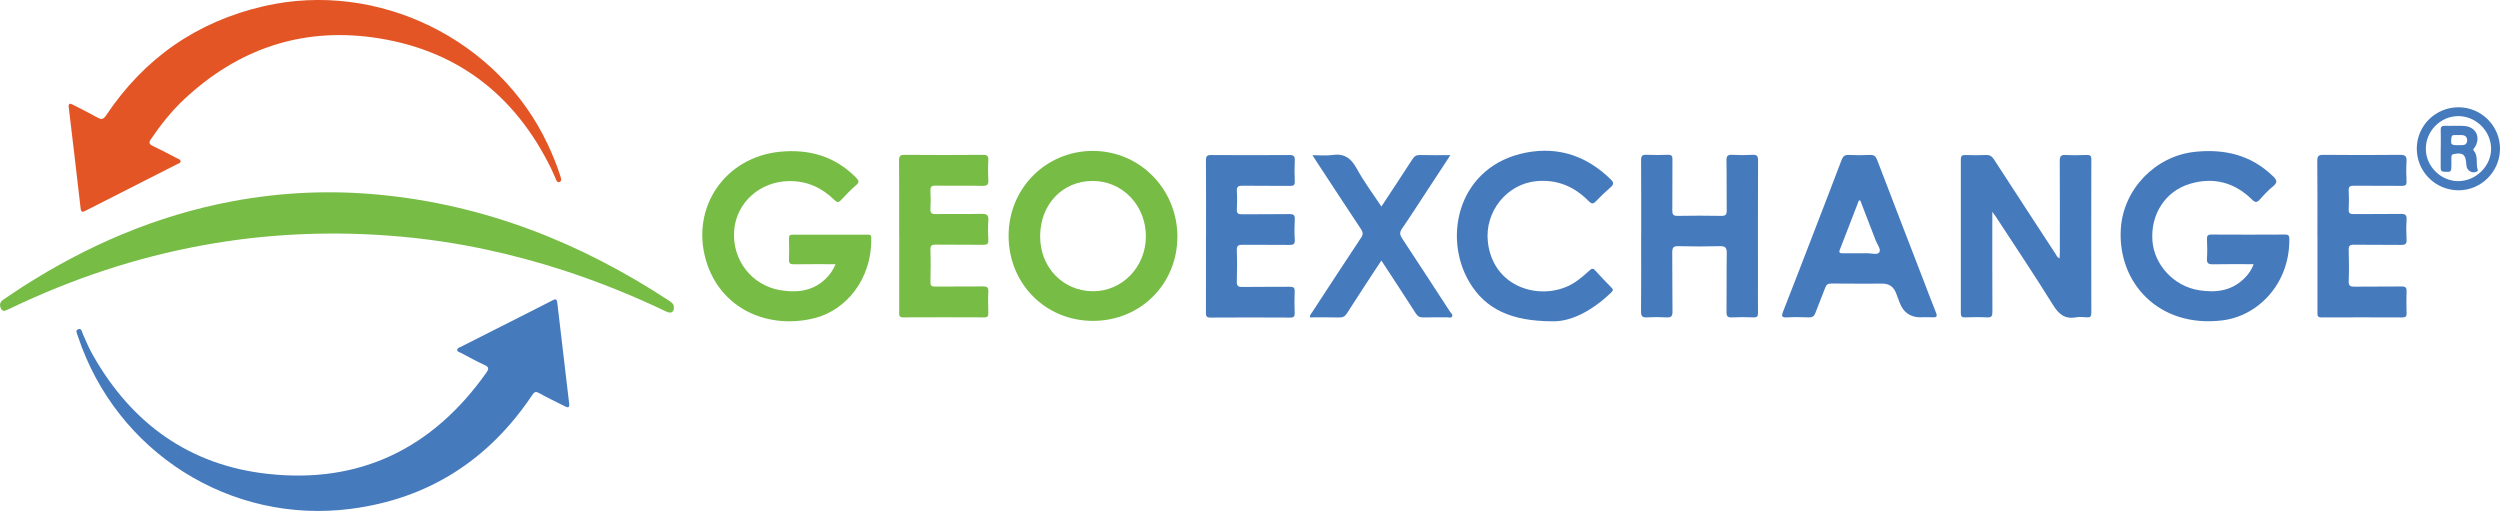
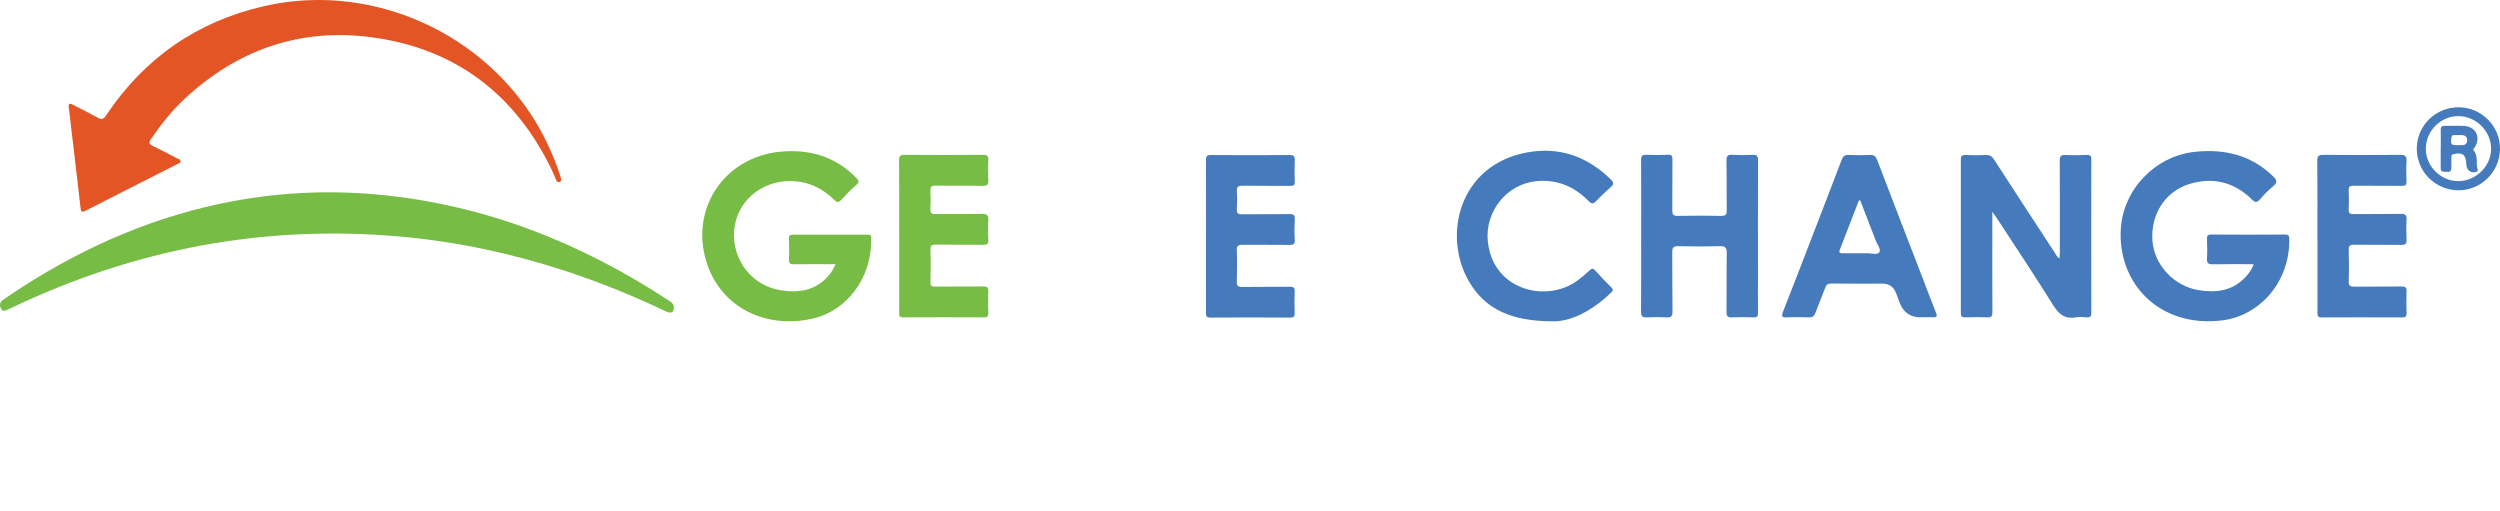
<svg xmlns="http://www.w3.org/2000/svg" id="Layer_2" viewBox="0 0 528.78 108.07">
  <defs>
    <style>
      .cls-1 {
        fill: #77bc45;
      }

      .cls-2 {
        fill: #457abd;
      }

      .cls-3 {
        fill: #e45525;
      }
    </style>
  </defs>
  <g id="Layer_1-2" data-name="Layer_1">
    <g>
-       <path class="cls-2" d="M120.4,85.57c.02.81-.46.59-.92.36-1.82-.92-3.66-1.79-5.44-2.78-.74-.41-1.03-.26-1.47.41-9.18,13.72-21.94,21.93-38.31,24.06-25.56,3.33-49.62-11.97-57.76-36.43-.01-.04-.04-.07-.05-.11-.08-.5-.66-1.16.12-1.45.7-.25.76.56.94.99.68,1.58,1.37,3.15,2.22,4.64,8.2,14.39,20.42,23.16,36.91,24.97,19.51,2.15,34.89-5.4,46.21-21.38.63-.89.55-1.25-.46-1.7-1.67-.75-3.27-1.66-4.9-2.51-.31-.16-.78-.22-.78-.64,0-.42.47-.49.78-.65,4.56-2.31,9.12-4.62,13.68-6.92,1.89-.96,3.78-1.91,5.66-2.88.56-.29.94-.43,1.04.44.83,7.14,1.68,14.27,2.52,21.41,0,.04.01.08.03.18Z" />
      <path class="cls-3" d="M14.5,22.43c.1-.77.57-.45.99-.24,1.74.89,3.49,1.76,5.2,2.71.79.44,1.2.32,1.72-.45C30.5,12.33,41.62,4.57,55.84,1.3c24.04-5.53,49.61,6.97,60.06,29.33.96,2.06,1.83,4.16,2.53,6.33.09.27.18.53.24.8.07.29.02.58-.28.72-.39.17-.6-.08-.74-.39-.34-.76-.64-1.55-1.01-2.3-7.77-15.94-20.36-25.53-37.96-27.9-15.16-2.03-28.4,2.58-39.6,12.99-2.74,2.54-5.04,5.45-7.14,8.53-.53.77-.4,1.1.42,1.48,1.73.82,3.42,1.73,5.12,2.61.27.14.66.19.71.57.05.43-.37.48-.63.61-6.48,3.3-12.96,6.58-19.44,9.88-.62.32-.97.41-1.07-.51-.81-7.1-1.66-14.2-2.5-21.3,0-.08-.02-.16-.05-.32Z" />
      <path class="cls-1" d="M142.53,65c.03,1.05-.59,1.39-1.67.87-6.96-3.33-14.1-6.21-21.43-8.61-11.24-3.67-22.72-6.13-34.5-7.2-28.94-2.63-56.45,2.59-82.62,15.11-.18.09-.36.18-.54.25-.54.22-1.13.66-1.55-.13-.38-.73-.26-1.4.45-1.89,1.36-.92,2.71-1.84,4.09-2.73,13.69-8.77,28.37-15.1,44.4-18.1,10.28-1.92,20.62-2.38,31.02-1.39,22.4,2.13,42.65,10.15,61.34,22.43.8.52.99.81,1.01,1.37Z" />
      <path class="cls-2" d="M421.4,44.84c0,.76,0,1.17,0,1.59,0,6.52-.02,13.03.02,19.55,0,.88-.2,1.2-1.12,1.15-1.56-.08-3.12-.05-4.68,0-.69.02-.88-.23-.88-.9.02-10.83.02-21.67,0-32.5,0-.75.24-.96.96-.94,1.44.05,2.88.06,4.32,0,.82-.04,1.29.24,1.73.93,4.32,6.67,8.67,13.33,13.02,19.98.21.32.32.73.85.96.02-.47.06-.88.06-1.29,0-6.44.02-12.87-.02-19.31,0-.98.23-1.33,1.25-1.28,1.47.08,2.96.05,4.44,0,.68-.02.99.1.99.9-.03,10.83-.02,21.67,0,32.5,0,.74-.21,1-.95.94-.76-.06-1.54-.13-2.27,0-2.39.43-3.68-.67-4.91-2.66-3.85-6.21-7.93-12.28-11.92-18.41-.21-.32-.44-.62-.87-1.23Z" />
      <path class="cls-2" d="M476.69,55.88c-2.96,0-5.79-.04-8.61.02-.96.02-1.35-.19-1.28-1.23.09-1.35.06-2.72,0-4.08-.02-.7.14-.98.92-.98,5.2.03,10.4.03,15.59,0,.79,0,.91.3.91.98.08,9.46-6.63,16.24-14.13,17.17-13.47,1.67-22.24-7.97-21.51-19.39.53-8.34,7.28-15.36,15.63-16.25,6.27-.67,11.9.64,16.56,5.16.83.8,1.01,1.31.02,2.12-1.02.83-1.93,1.8-2.8,2.79-.62.7-1,.68-1.67.01-3.71-3.64-8.14-4.8-13.12-3.32-5.2,1.55-8.33,6.42-7.94,12,.36,5.15,4.55,9.65,9.81,10.5,3.69.6,7.11.15,9.84-2.72.74-.77,1.35-1.64,1.78-2.81Z" />
      <path class="cls-1" d="M176.75,55.88c-3.09,0-5.96-.03-8.84.02-.77.01-1.06-.19-1.03-.99.06-1.48.04-2.96,0-4.44-.01-.61.16-.84.81-.84,5.28.02,10.56.01,15.84,0,.44,0,.73.03.75.63.17,9.17-5.68,15.35-11.73,16.96-9.76,2.59-20.2-1.66-23.25-12.24-3.22-11.15,4.09-21.77,15.72-22.89,6.17-.59,11.63.98,16.08,5.51.63.65.66.97-.04,1.58-1.12.96-2.15,2.04-3.15,3.12-.52.56-.83.58-1.4.02-2.65-2.59-5.76-4.05-9.56-4.02-6.2.06-11.23,4.54-11.67,10.49-.46,6.23,3.77,11.64,9.87,12.61,3.79.6,7.26.08,9.98-2.95.63-.71,1.15-1.51,1.61-2.58Z" />
-       <path class="cls-1" d="M231.17,67.87c-10.05,0-17.85-7.88-17.84-18.02,0-10,7.9-17.94,17.84-17.93,9.89,0,17.85,8.07,17.86,18.11.01,10.04-7.81,17.85-17.87,17.84ZM220,50c0,6.55,4.83,11.57,11.16,11.6,6.21.03,11.21-5.15,11.21-11.62,0-6.54-4.97-11.72-11.25-11.71-6.4,0-11.12,4.98-11.12,11.73Z" />
      <path class="cls-2" d="M347.13,49.95c0-5.36.02-10.71-.02-16.07,0-.91.25-1.18,1.14-1.14,1.52.07,3.04.05,4.56,0,.75-.02.94.24.93.97-.03,3.6.01,7.19-.03,10.79-.01.87.2,1.17,1.12,1.16,3.08-.06,6.16-.05,9.23,0,.87.01,1.18-.22,1.16-1.14-.05-3.52.02-7.04-.05-10.55-.02-1.03.3-1.28,1.28-1.22,1.39.08,2.8.08,4.2,0,.93-.05,1.2.22,1.2,1.18-.04,8.43-.02,16.87-.02,25.3,0,2.32-.02,4.64.01,6.95.01.72-.19.98-.95.95-1.52-.06-3.04-.07-4.56,0-.89.04-1.16-.21-1.15-1.12.05-4.16-.02-8.31.05-12.47.02-1.16-.32-1.5-1.48-1.47-2.92.08-5.84.08-8.75,0-1.11-.03-1.31.35-1.3,1.36.05,4.16-.01,8.31.05,12.47.02,1.03-.32,1.29-1.29,1.23-1.35-.08-2.72-.08-4.08,0-.97.06-1.29-.21-1.28-1.24.05-5.32.02-10.63.02-15.95Z" />
      <path class="cls-2" d="M406.25,67.12q-3.27,0-4.44-3.08c-.26-.67-.51-1.35-.76-2.02q-.77-2.03-2.88-2.03c-3.6,0-7.2.02-10.8-.02-.71,0-1.06.2-1.31.88-.66,1.8-1.43,3.56-2.09,5.35-.26.72-.65.96-1.41.93-1.52-.06-3.04-.08-4.56,0-1.09.06-1.26-.2-.86-1.22,2.14-5.42,4.23-10.86,6.32-16.29,2.03-5.25,4.06-10.5,6.05-15.76.3-.79.65-1.13,1.54-1.09,1.48.08,2.96.08,4.44,0,.86-.04,1.24.25,1.55,1.05,3.23,8.46,6.5,16.91,9.76,25.36.89,2.31,1.75,4.63,2.68,6.92.34.83.14,1.06-.71,1.01-.84-.05-1.68-.01-2.52-.01ZM393.48,42.41c-.1,0-.2-.01-.3-.02-1.35,3.48-2.69,6.96-4.04,10.44-.26.67.09.74.62.74,1.71,0,3.43.02,5.14-.01.9-.02,2.18.43,2.6-.21.41-.62-.45-1.66-.77-2.5-1.07-2.82-2.16-5.62-3.25-8.43Z" />
      <path class="cls-2" d="M328.13,67.96c-8.31-.08-13.87-2.41-17.37-8.34-5.74-9.74-2.17-24.66,12.12-27.36,6.89-1.3,12.85.81,17.85,5.72.65.63.61,1.04-.06,1.62-1.08.94-2.13,1.94-3.12,2.98-.58.61-.93.56-1.51-.03-3.02-3.07-6.63-4.63-11.01-4.24-6.35.57-11.03,6.5-10.33,12.84,1.15,10.45,12.66,12.95,19.04,8.12.86-.65,1.69-1.34,2.48-2.08.44-.41.73-.49,1.16-.01,1.13,1.24,2.28,2.47,3.47,3.65.46.46.29.69-.08,1.05-3.98,3.83-8.55,6.27-12.64,6.07Z" />
      <path class="cls-1" d="M190.18,49.9c0-5.32.02-10.63-.02-15.95,0-.94.25-1.21,1.2-1.2,5.52.05,11.03.04,16.55,0,.9,0,1.18.24,1.13,1.14-.08,1.39-.07,2.8,0,4.2.05.92-.19,1.24-1.18,1.22-3.32-.07-6.64.01-9.95-.05-.93-.02-1.16.27-1.11,1.15.07,1.23.07,2.48,0,3.72-.05.88.2,1.17,1.12,1.15,3.24-.06,6.48.04,9.71-.05,1.21-.03,1.49.35,1.41,1.47-.1,1.35-.07,2.72,0,4.07.03.79-.23,1.02-1.01,1.01-3.36-.04-6.72.01-10.07-.04-.86-.01-1.19.16-1.16,1.1.08,2.28.05,4.56,0,6.83-.01.75.23.95.96.94,3.4-.03,6.8,0,10.19-.03.81,0,1.13.19,1.09,1.06-.07,1.52-.04,3.04,0,4.56.01.63-.12.93-.85.93-5.72-.03-11.43-.03-17.15,0-.99,0-.85-.58-.85-1.17,0-5.36,0-10.71,0-16.07Z" />
      <path class="cls-2" d="M490.16,50c0-5.32.03-10.63-.03-15.95-.01-1.09.32-1.31,1.34-1.3,5.4.05,10.79.06,16.19,0,1.15-.01,1.41.35,1.35,1.41-.09,1.39-.06,2.8,0,4.2.03.74-.22.96-.95.95-3.4-.03-6.8,0-10.19-.03-.8,0-1.14.16-1.09,1.04.07,1.31.06,2.64,0,3.96-.04.8.25,1.01,1.02,1,3.32-.04,6.64.02,9.95-.04.98-.02,1.34.22,1.27,1.25-.09,1.39-.08,2.8,0,4.19.05.94-.29,1.13-1.16,1.12-3.32-.05-6.64.01-9.95-.04-.89-.01-1.16.21-1.13,1.12.07,2.2.08,4.4,0,6.59-.04,1,.34,1.17,1.23,1.16,3.32-.04,6.64,0,9.95-.04.85-.01,1.1.25,1.06,1.08-.06,1.52-.04,3.04,0,4.56.02.66-.17.91-.87.91-5.72-.02-11.43-.03-17.15,0-.88,0-.83-.48-.83-1.07,0-5.36,0-10.71,0-16.07Z" />
-       <path class="cls-2" d="M292.18,43.69c2.24-3.4,4.42-6.69,6.56-10.01.42-.65.85-.92,1.64-.89,2.06.06,4.12.02,6.4.02-1.91,2.92-3.7,5.65-5.49,8.37-1.58,2.4-3.12,4.83-4.76,7.19-.52.75-.47,1.28,0,2.01,3.41,5.16,6.79,10.35,10.16,15.54.21.32.67.64.44,1.03-.22.37-.73.16-1.1.17-1.68.02-3.36-.03-5.04.02-.73.02-1.14-.24-1.53-.85-2.37-3.7-4.79-7.36-7.28-11.18-.55.82-1.05,1.55-1.53,2.3-1.92,2.94-3.86,5.88-5.74,8.84-.41.64-.84.92-1.63.9-2.06-.06-4.13-.02-6.2-.02-.05-.55.28-.83.49-1.14,3.43-5.25,6.85-10.5,10.32-15.72.46-.69.41-1.14-.02-1.8-3.14-4.72-6.24-9.47-9.35-14.21-.26-.4-.51-.8-.92-1.44,1.5,0,2.85.16,4.14-.03,2.51-.38,3.98.6,5.19,2.81,1.52,2.79,3.45,5.36,5.26,8.1Z" />
      <path class="cls-2" d="M255.09,50c0-5.36.02-10.72-.02-16.07,0-.88.21-1.15,1.12-1.14,5.52.04,11.04.04,16.55,0,.91,0,1.16.25,1.12,1.14-.07,1.48-.06,2.96,0,4.44.03.74-.2.96-.95.95-3.36-.04-6.72.01-10.08-.04-.91-.01-1.29.19-1.22,1.18.09,1.27.06,2.56,0,3.84-.04.8.25,1.03,1.03,1.02,3.36-.04,6.72.02,10.08-.04.89-.01,1.19.2,1.14,1.12-.08,1.43-.09,2.88,0,4.32.06.98-.35,1.09-1.18,1.08-3.28-.04-6.56,0-9.84-.03-.88-.01-1.27.15-1.24,1.16.08,2.2.07,4.4,0,6.6-.02.89.22,1.17,1.13,1.16,3.36-.05,6.72,0,10.08-.04.75,0,1.06.15,1.03.98-.07,1.52-.05,3.04,0,4.56.02.69-.13.98-.91.98-5.64-.03-11.28-.04-16.91,0-.87,0-.96-.36-.95-1.07.02-5.36.01-10.72.01-16.07Z" />
      <path class="cls-2" d="M520.08,22.69c4.83.04,8.76,4.04,8.7,8.84-.06,4.85-4.02,8.75-8.84,8.72-4.89-.03-8.83-4.04-8.76-8.92.06-4.83,4.04-8.68,8.9-8.64ZM513.09,31.48c0,3.71,3.2,6.87,6.93,6.83,3.69-.04,6.86-3.17,6.88-6.8.01-3.78-3.19-6.97-6.97-6.95-3.75.02-6.84,3.15-6.84,6.92Z" />
      <path class="cls-2" d="M516.25,31.46c0-1.32.03-2.63-.01-3.95-.02-.67.21-.92.89-.9,1.36.04,2.72-.06,4.07.03,2.51.17,3.59,2.44,2.22,4.56-.14.21-.45.36-.17.7,1.01,1.18.35,2.71.82,4.01.06.17-.02.28-.18.37-.94.5-2.09-.13-2.2-1.22-.02-.16-.04-.32-.05-.48-.11-1.91-.78-2.39-2.68-1.98-.46.1-.45.36-.46.68,0,.56,0,1.12,0,1.68,0,1.41-.08,1.45-1.5,1.37-.57-.03-.77-.23-.76-.79.02-1.36,0-2.71,0-4.07ZM519.95,30.7c.24,0,.48,0,.72,0,.73.03,1.16-.3,1.16-1.04,0-.73-.45-1.07-1.15-1.09-.52-.01-1.04.01-1.56,0-.48-.02-.59.22-.63.65-.14,1.4-.07,1.49,1.46,1.49Z" />
    </g>
  </g>
</svg>